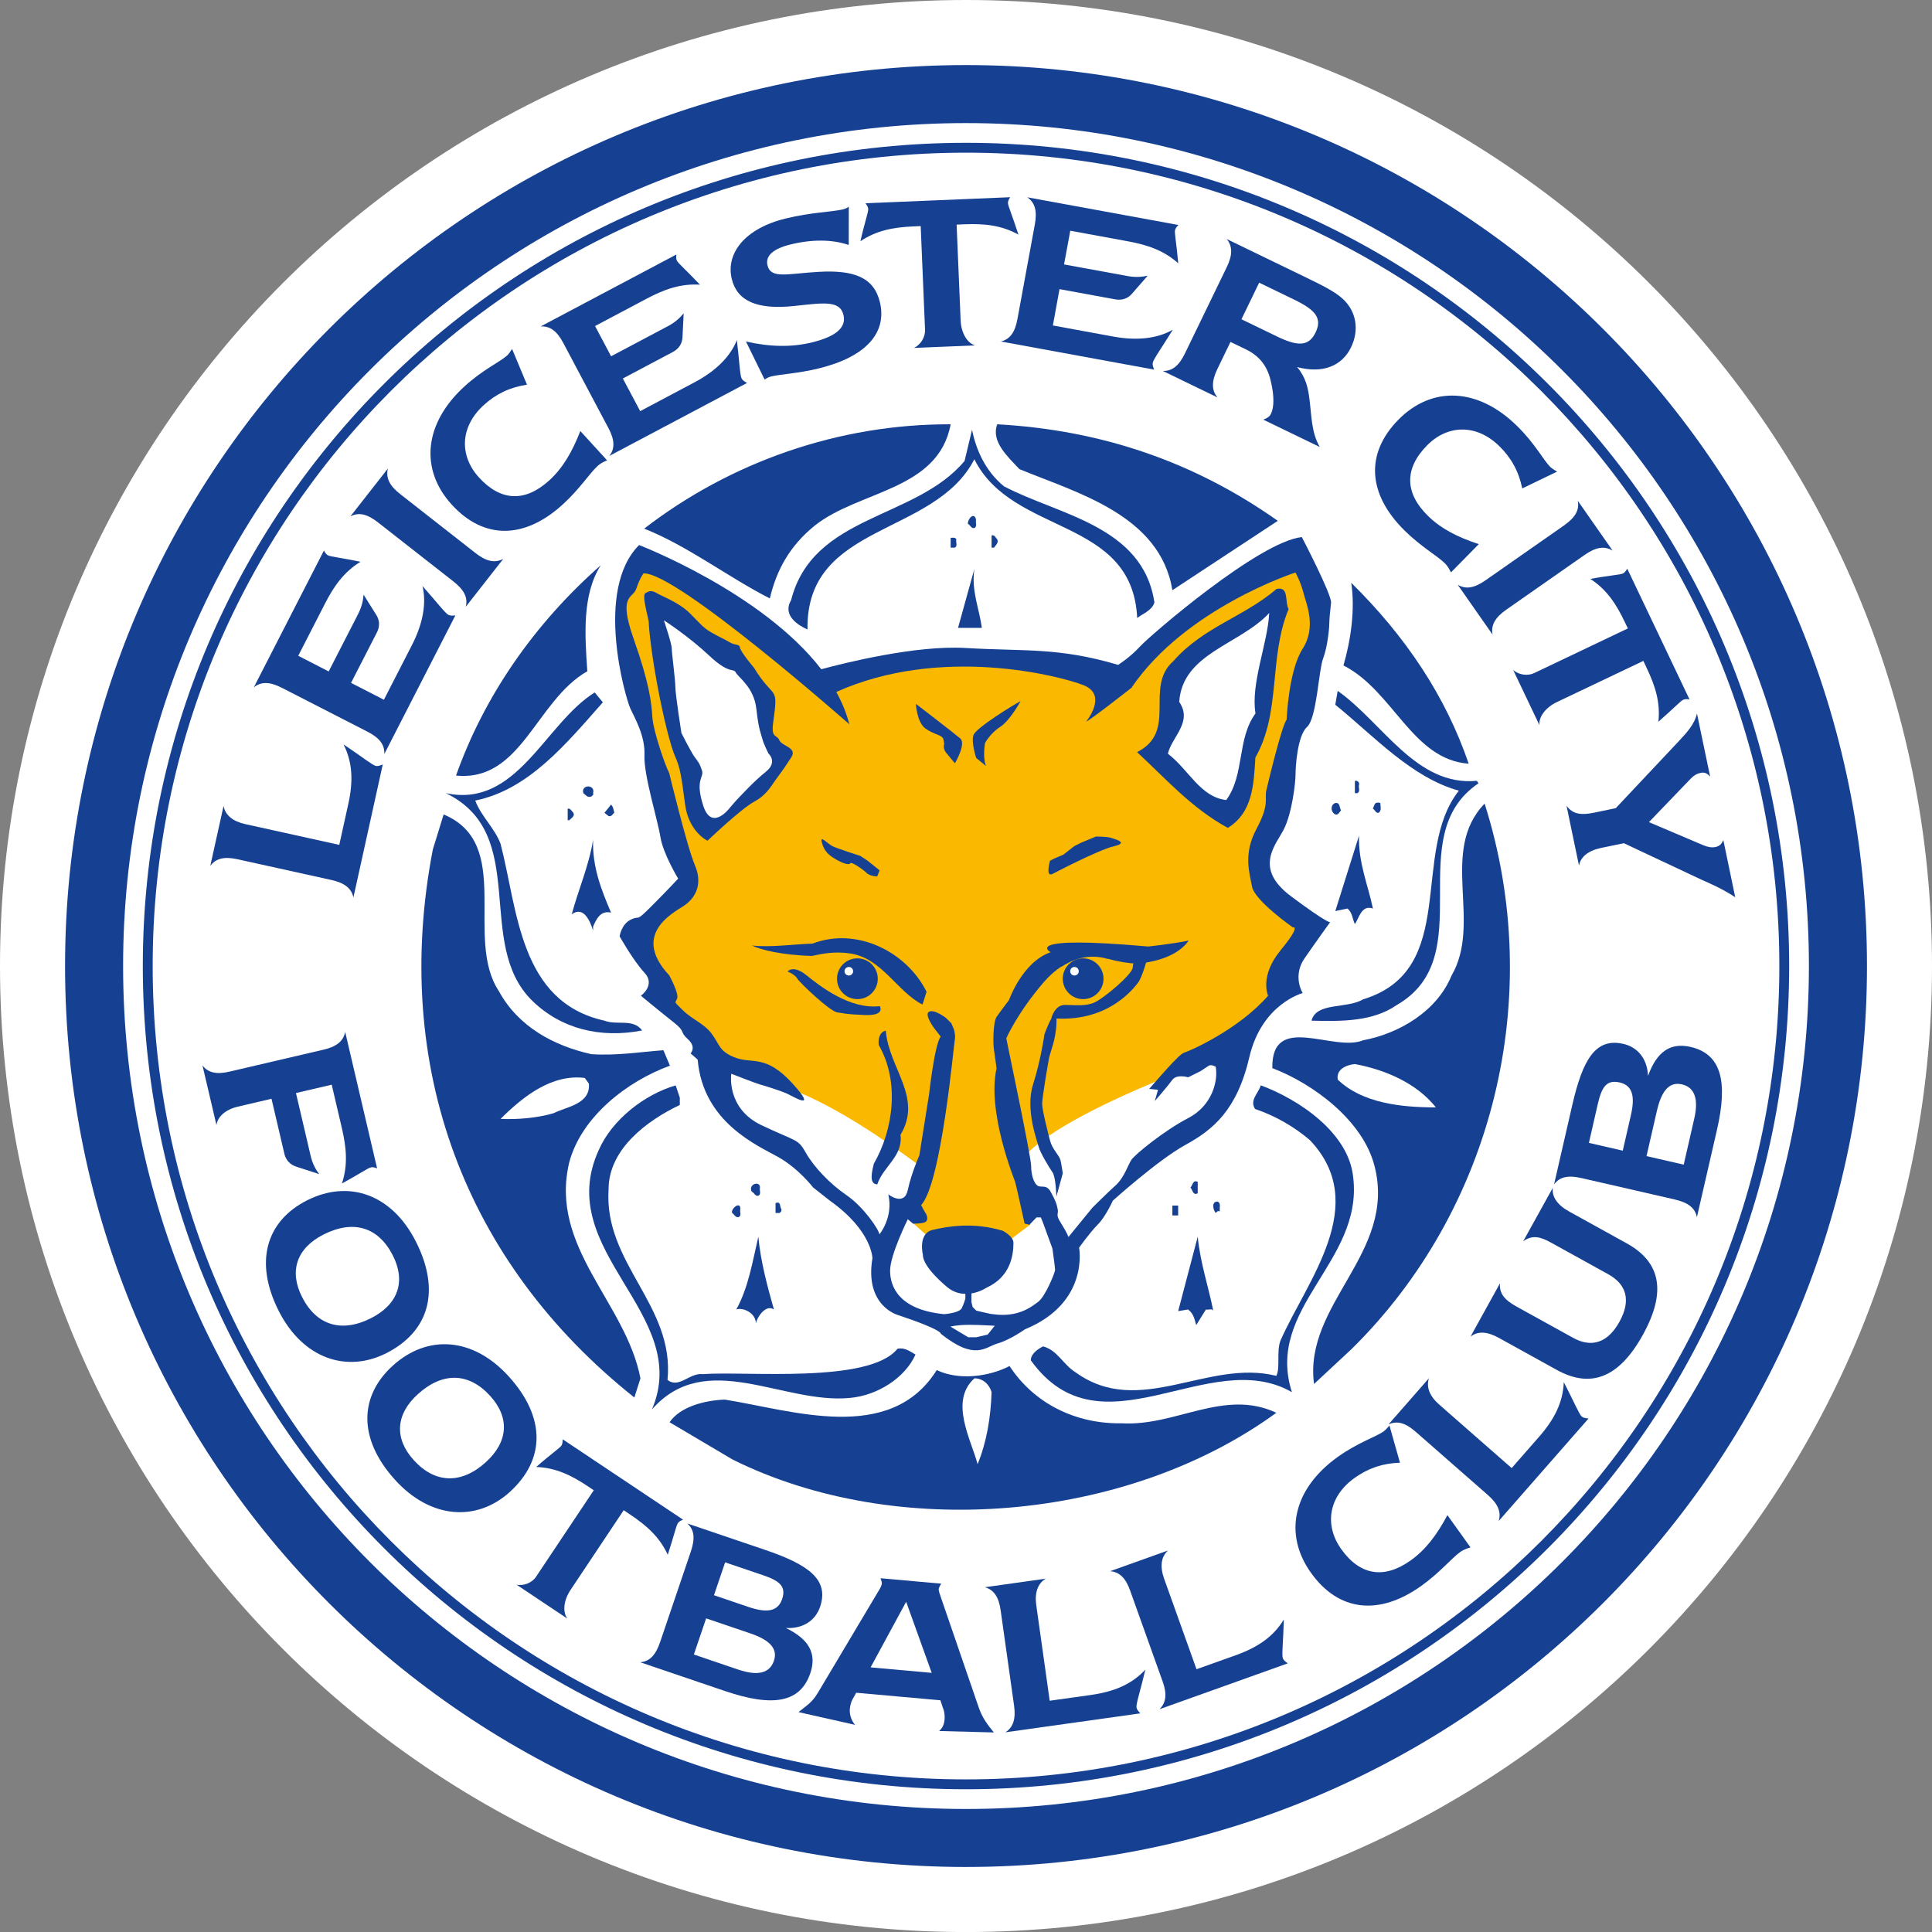
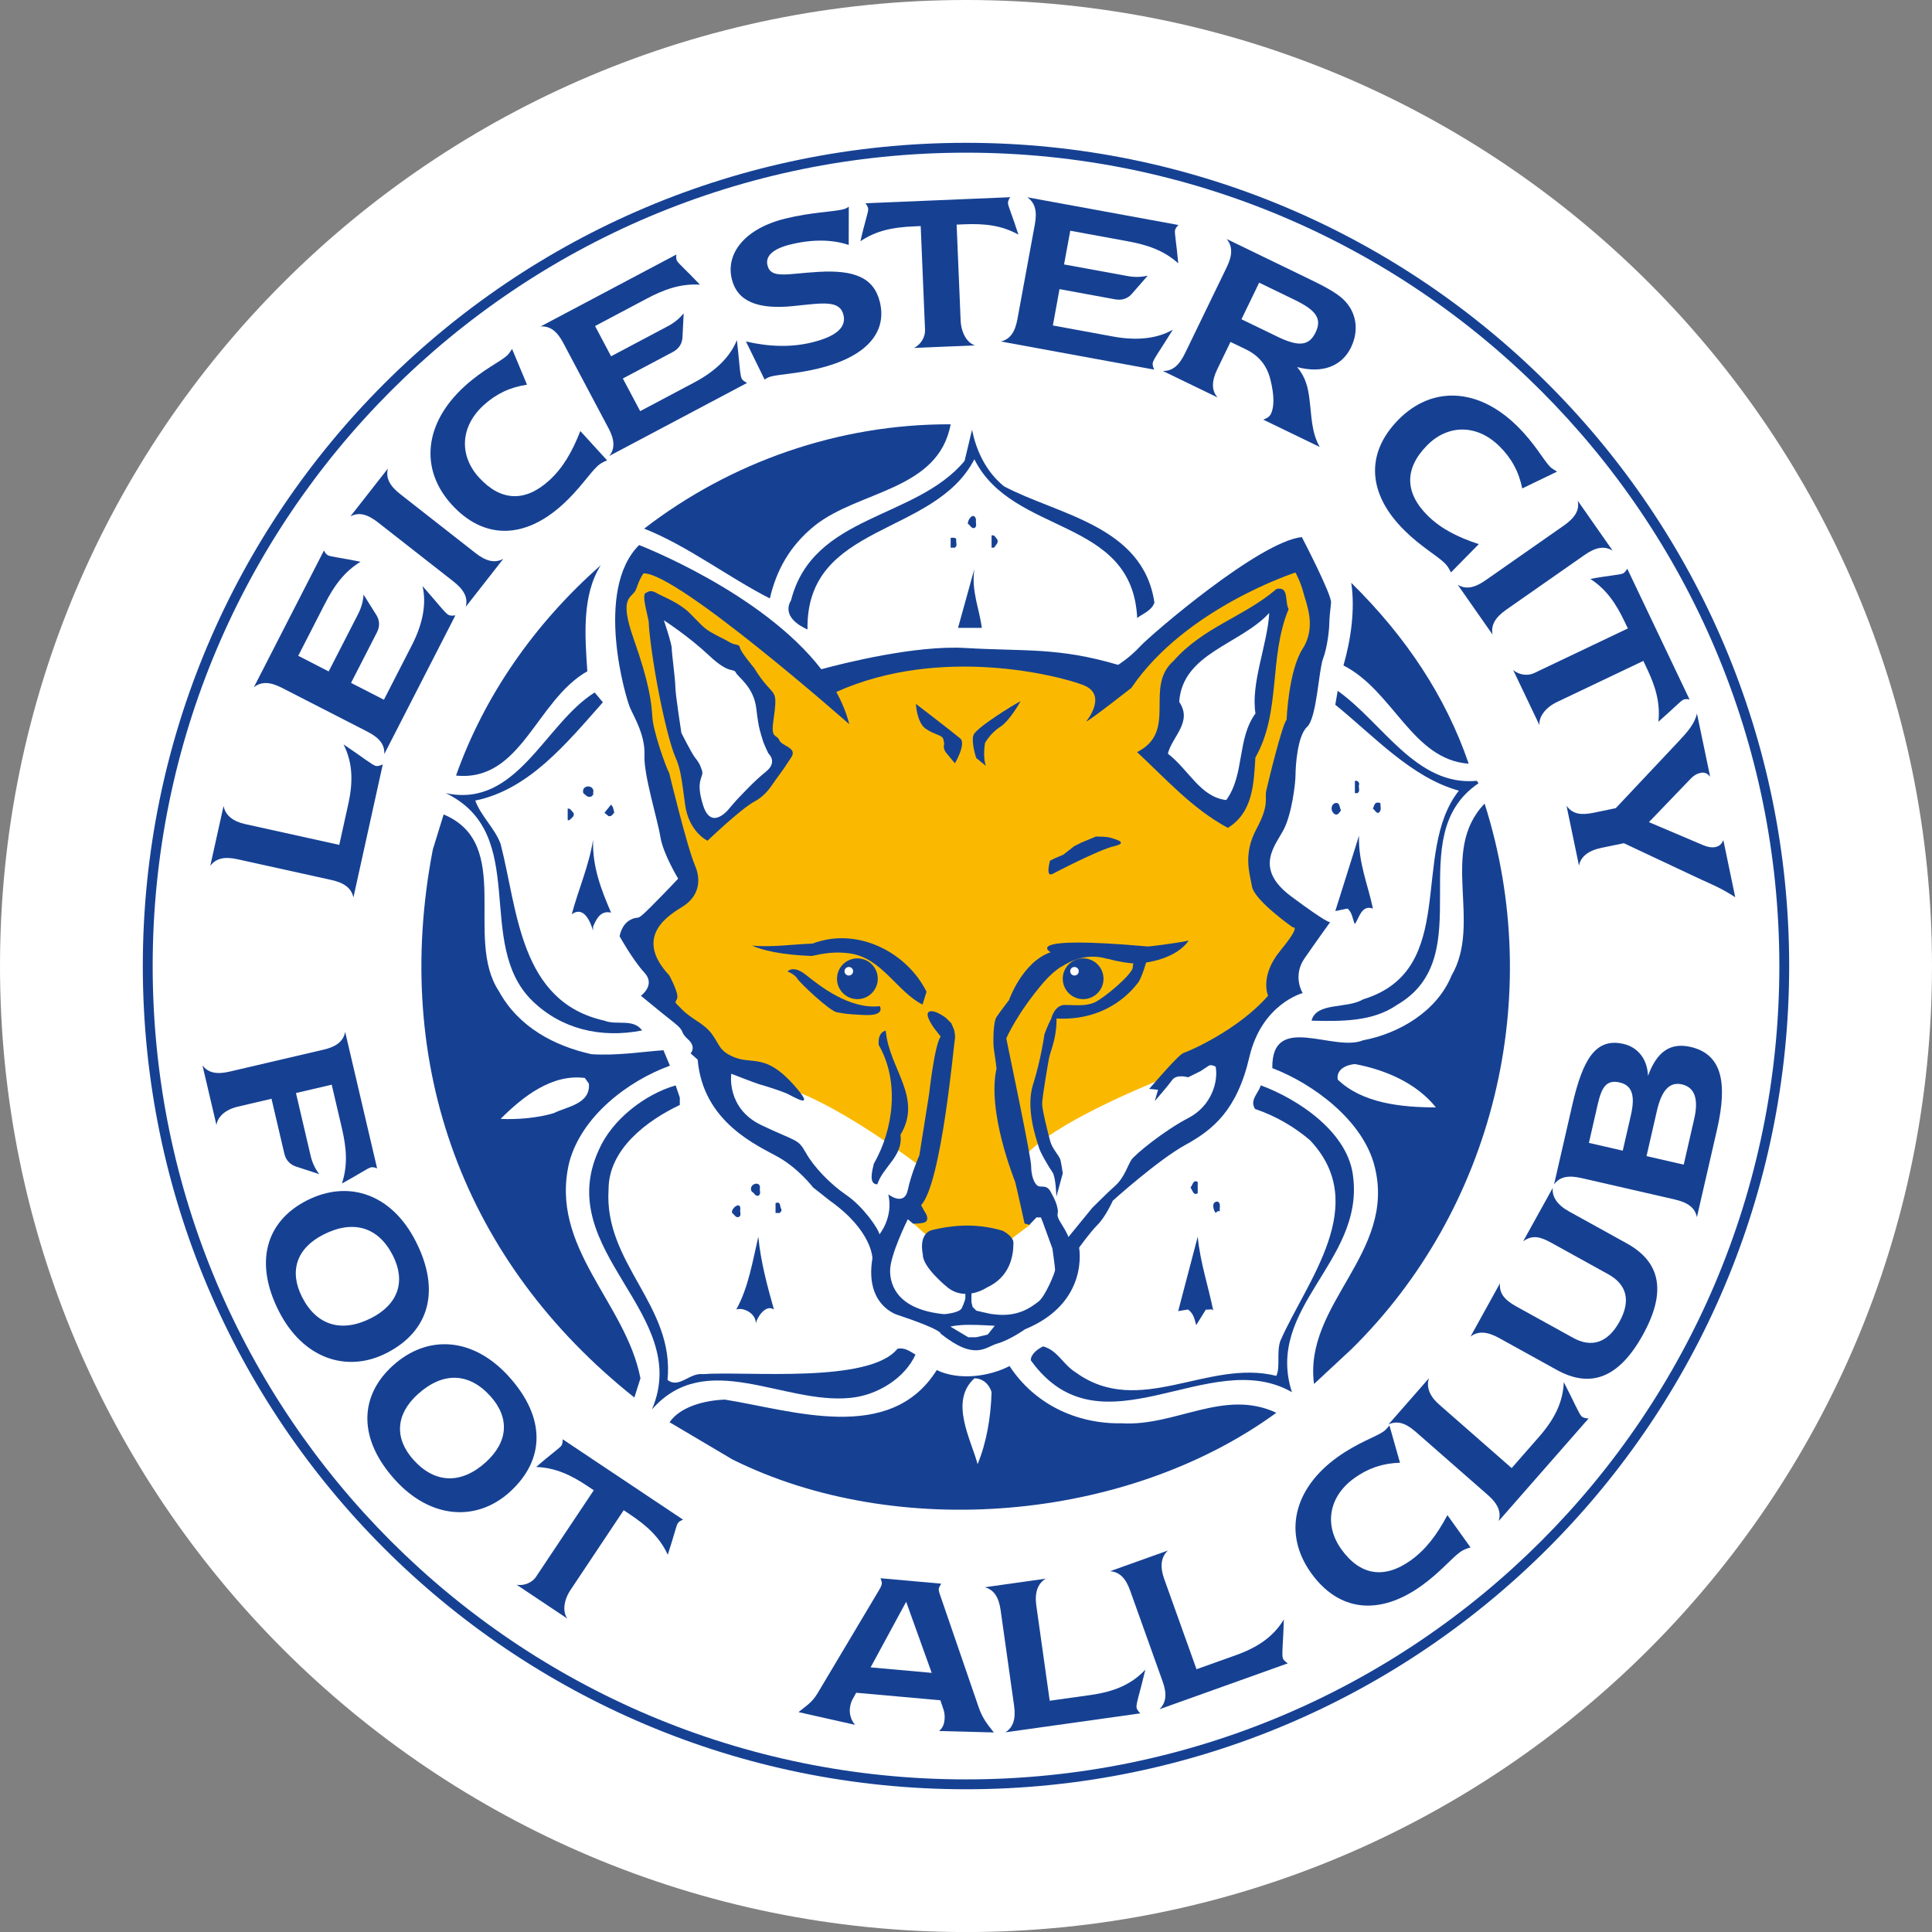
<svg xmlns="http://www.w3.org/2000/svg" id="a" width="1393.95" height="1393.98" viewBox="0 0 1393.95 1393.98">
  <rect x="0" y="0" width="1393.95" height="1393.98" fill="#808080" stroke="none" />
  <defs>
    <clipPath id="b">
      <rect x="22.84" y="22.84" width="1348.26" height="1348.29" fill="none" />
    </clipPath>
  </defs>
  <path d="m696.99,1393.98c384.91,0,696.96-312.08,696.96-696.99S1081.9,0,696.99,0,0,312.05,0,696.99s312.05,696.99,696.99,696.99" fill="#fff" />
  <g clip-path="url(#b)">
    <path d="m696.99,1371.14c372.29,0,674.12-301.85,674.12-674.15S1069.28,22.84,696.99,22.84,22.84,324.67,22.84,696.99s301.83,674.15,674.15,674.15" fill="#fff" />
  </g>
-   <path d="m696.99,1347.03c358.98,0,650.05-291.04,650.05-650.05S1055.97,46.95,696.99,46.95,46.94,337.99,46.94,696.99s291.02,650.05,650.05,650.05" fill="#164193" />
  <path d="m696.99,1305.19c335.88,0,608.15-272.34,608.15-608.2S1032.87,88.81,696.99,88.81,88.82,361.11,88.82,696.99s272.27,608.2,608.17,608.2" fill="#fff" />
  <path d="m103.04,696.97c.02-328.01,265.93-593.93,593.95-593.93h0c328,.02,593.91,265.93,593.91,593.93h0c0,328.02-265.91,593.99-593.91,593.99h0v-7.12c162.04,0,308.74-65.7,414.94-171.9h0c106.2-106.2,171.88-252.9,171.88-414.96h0c0-162.05-65.67-308.72-171.88-414.95h0c-106.2-106.19-252.9-171.87-414.94-171.87h0c-162.07,0-308.76,65.68-414.95,171.87h0c-106.2,106.23-171.88,252.91-171.88,414.95h0c0,162.06,65.68,308.76,171.88,414.96h0c106.2,106.2,252.89,171.9,414.95,171.9h0v7.12c-328.03,0-593.93-265.97-593.95-593.99h0Zm593.95,593.99h0Z" fill="#164193" />
  <path d="m696.99,1118.82c232.98,0,421.83-188.82,421.83-421.83s-188.85-421.8-421.83-421.8-421.78,188.86-421.78,421.8,188.79,421.83,421.78,421.83" fill="#fff" />
  <path d="m685.9,306.13c-8.84,47.81-66.14,47.7-98.04,73.08-18.26,14.76-27.71,32.43-32.41,52.57-30.14-15.35-59.36-37.98-90.67-50.37,62.01-47.82,139.95-75.58,221.12-75.28" fill="#164193" />
-   <path d="m921.94,375.79l-76.06,50.05c-8.81-54.32-69.07-70.27-110.37-87.36-8.26-8.86-20.71-19.91-15.99-32.35,75.03,4.13,142.09,27.02,202.42,69.66" fill="#164193" />
  <path d="m724.3,350.83c38.98,20.69,100.37,28.37,108.62,83.88-1.78,5.89-8.84,8.25-12.43,11.2-3.5-73.21-89.72-59.05-117.49-114.54-28.89,56.09-121.6,45.49-120.39,122.81-6.54-2.94-18.36-10.01-11.82-21.23,15.92-62.03,89.73-57.91,125.16-100.39l5.37-22.45c2.92,14.19,9.42,29.56,22.99,40.73" fill="#164193" />
  <path d="m704.23,375.04c-.59,1.81,1.11,4.76-1.17,5.91-2.39.62-2.98-2.32-4.76-2.96,0-4.11,4.76-8.83,5.92-2.96" fill="#164193" />
  <path d="m719.52,389.22c1.22,2.35-1.18,4.16-2.31,5.91h-1.78v-8.82c2.33-.62,2.92,1.75,4.09,2.92" fill="#164193" />
  <path d="m689.98,389.22c-.55,1.81,1.23,4.74-1.1,5.91h-2.98v-7.07c1.17,0,3.53-.61,4.09,1.17" fill="#164193" />
  <path d="m423.76,484.31c-37.21,21.23-47.51,79.99-94.73,75.26,20.06-56.67,56.05-109.23,104.43-151.74-13.54,21.28-11.5,50.49-9.7,76.49" fill="#164193" />
  <path d="m708.37,453.02h-17.15l11.79-42.54c-2.33,15.96,3.56,28.35,5.37,42.54" fill="#164193" />
  <path d="m1059.65,551.01c-40.73-2.93-54.3-52.55-90.33-70.87,5.25-18.28,8.54-40.14,5.61-59.65,39.56,39,68.19,82.08,84.73,130.5" fill="#164193" />
  <path d="m1065.55,563.39l1.19,1.76c-56.69,38.43,2.37,124.6-59.02,160.03-17.16,11.83-39.03,11.83-61.45,11.24,3.55-13.61,25.38-8.3,37.23-15.4,69.67-21.27,33.64-105.64,69.08-150.54-34.29-9.46-61.45-39.59-89.16-62l1.74-10.03c32.5,23.02,56.72,69.1,100.37,64.91" fill="#164193" />
  <path d="m434.97,506.73c-26.59,30.09-53.72,63.16-92.07,70.87,4.09,11.22,14.14,20.03,18.28,31.27,12.4,47.85,13.58,113.95,74.95,127.55,8.87,3.56,20.71-1.81,27.18,7.06-30.13,5.89-58.42-1.17-79.13-21.27-42.51-41.32-1.18-120.43-62.59-149.97,51.4,11.22,71.46-50.17,107.48-72.62l5.9,7.09h0Z" fill="#164193" />
  <path d="m980.53,566.37c-.55,1.78,1.17,4.71-1.19,5.89h-1.78v-8.81c1.78-.62,3.56,1.17,2.98,2.92" fill="#164193" />
  <path d="m427.93,572.26c.57,1.22-.63,1.76-1.2,2.38-2.97,1.18-4.11-1.16-5.87-2.38-1.81-6.46,8.8-6.46,7.08,0" fill="#164193" />
  <path d="m967.54,584.68c-1.17,1.17-1.78,3.54-4.11,2.95-3.56-1.78-3.56-7.11,0-8.23,3.53-.64,2.95,3.47,4.11,5.28" fill="#164193" />
  <path d="m995.91,579.4c0,2.31,1.19,5.31-1.2,7.02-1.81.61-2.92-2.35-4.14-2.95,1.23-2.96,1.23-5.3,5.34-4.09" fill="#164193" />
  <path d="m443.23,586.43c-1.16.64-1.73,2.95-4.14,2.4l-2.97-2.4,4.76-5.9c1.73,1.81,1.73,3.55,2.35,5.9" fill="#164193" />
  <path d="m974.92,973.58l-26.84,24.97c-7.69-57.88,59.64-94.46,43.71-157.02-8.28-33.06-44.35-59.65-73.81-70.87-.62-40.7,44.26-11.23,65.53-20.1,25.38-4.7,53.13-20.6,63.75-46.62,22.44-38.39-9.13-89.89,23.9-124.14,44.28,139.34,6.47,292.83-96.23,393.78" fill="#164193" />
  <path d="m413.7,586.43c1.19,2.4-1.17,3.59-2.95,5.34h-1.16v-8.29c1.71-.62,2.94,1.81,4.1,2.95" fill="#164193" />
  <path d="m359.95,715.12c14.17,26.04,40.18,39.57,66.76,45.48,18.27,1.22,36.59-1.75,51.96-2.85l4.68,11.14c-30.69,11.2-63.73,36.62-72.61,69.64-14.74,61.39,40.76,101.01,51.35,155.95l-4.4,13.83c-122.35-97.28-175.49-238.95-145.42-395.33l7.82-25.35c50.78,21.26,14.48,89.16,39.85,127.5" fill="#164193" />
  <path d="m990.56,655.52c-8.25-2.97-10.04,7.09-13.01,11.22-1.75-3.53-1.75-8.29-5.31-11.22l-8.81,1.82,17.1-54.38c-.55,19.5,6.47,35.4,10.04,52.55" fill="#164193" />
  <path d="m440.88,658.45c-7.7-1.72-10.62,4.76-12.96,10.06v2.94c-1.82-5.89-6.54-18.28-15.39-11.8,4.72-17.72,12.36-34.85,15.39-53.71-.63,19.46,5.88,35.99,12.96,52.52" fill="#164193" />
  <path d="m490.48,791.93v5.31c-23.61,11.2-51.39,31.86-51.39,60.87-3.53,53.65,47.82,83.73,42.53,137.51,8.25,6.51,15.93-5.33,25.4-4.17,31.02-2.33,119.92,7.12,140.5-18.29,5.3-1.15,8.87,1.84,13.01,4.17-7.71,17.15-27.76,29.53-47.22,31.27-48.42,4.76-103.93-36-142.92,8.29,29.53-69.11-72-113.91-38.38-187.13,9.5-21.88,33.1-40.18,55.48-46.65l3,8.84h0Z" fill="#164193" />
  <path d="m976.38,849.75c7.06,60.87-63.75,93.89-44.26,154.7-59.64-34.26-137.57,47.82-188.39-22.99,0-4.73,5.37-8.32,8.87-10.04,10.61,2.92,14.18,12.96,23.62,18.85,46.05,33.11,95.06-10.01,144.66,2.42,2.98-5.92,0-17.7,2.98-25.42,18.91-43.06,65.5-98.01,21.24-144.66-11.78-10.04-25.39-17.71-39.56-22.47-4.14-6.47,2.39-11.15,4.11-17.07,27.16,10.01,63.78,34.23,66.72,66.67" fill="#164193" />
  <path d="m864.16,860.96c-3.53,1.78-3.53-2.33-5.25-4.11,1.73-1.78,1.73-5.86,5.25-4.11v8.23h0Z" fill="#164193" />
  <path d="m548.34,856.84c-.62,1.78,1.18,4.76-1.2,5.89-2.36.59-2.94-2.33-4.71-2.89-2.96-5.33,5.91-8.35,5.91-3" fill="#164193" />
  <path d="m880.16,873.98c-1.75-.59-2.37.58-2.98,1.19-1.74-1.78-3.51-8.23,1.23-8.23,2.92,1.14,1.17,4.7,1.75,7.03" fill="#164193" />
  <path d="m563.68,872.19c.56,1.78-.59,2.37-1.18,2.98h-2.94v-7.09c4.11-1.78,2.94,2.98,4.11,4.11" fill="#164193" />
  <path d="m534.17,872.19c-.61,2.37,1.16,4.76-1.18,5.92-2.35.59-2.98-1.74-4.75-2.95-1.16-2.98,5.93-8.87,5.93-2.98" fill="#164193" />
-   <polygon points="850.05 876.95 845.88 876.95 845.88 869.83 850.05 869.83 850.05 876.95 850.05 876.95" fill="#164193" />
  <path d="m558.39,944.82c-5.92-4.14-12.4,5.91-13.01,10.09,0-7.7-9.47-11.85-14.15-10.09,8.8-15.94,11.78-34.84,15.91-52.53,1.75,18.33,6.46,35.42,11.25,52.53" fill="#164193" />
  <path d="m875.43,945.98c-.59-2.33-3.51-.59-5.34-1.17l-7.02,11.26c-1.22-4.21-1.81-8.31-5.92-11.26l-7.09,1.17,14.11-53.69c1.82,18.88,7.76,36,11.27,53.69" fill="#164193" />
  <path d="m809.29,1026.92c38.98,2.33,73.81-25.27,111.6-7.59-108.77,79.16-274.83,92.17-392.33,33.73l-45.46-26.9c7.66-11.2,25.09-15.78,39.85-16.34,48.41,7.65,119.24,32.44,152.91-21.3,16,7.7,37.81,4.73,52.53-2.92,17.73,27.13,47.85,41.9,80.9,41.32" fill="#164193" />
  <path d="m1036.02,798.99c-24.8,0-53.14-2.95-70.84-20.07-1.19-7.64,6.47-10.62,12.37-11.2,21.89,4.11,44.32,13.6,58.47,31.27" fill="#fff" />
  <path d="m424.9,781.89c1.21,14.71-15.93,16.52-25.37,21.25-11.79,3.55-26.53,4.72-38.35,4.14,16.54-16.52,37.2-32.5,60.78-29.53l2.94,4.14h0Z" fill="#fff" />
  <path d="m715.43,1004.45c-.59,18.32-3.55,36.06-10.09,51.96-4.67-17.71-20.6-45.42-2.28-61.94,5.89,0,10.62,4.08,12.38,9.98" fill="#fff" />
  <path d="m224.14,833.95c1.15,4.87,3.02,8.99,6.18,13.19l-16.61-5.42c-4.32-1.34-7.45-4.67-8.51-9.16l-9.31-39.8-24.23,5.68c-8.83,2.07-14.59,7.06-15.49,13.28l-10.09-43.06c4.03,5.42,10.33,6.71,19.68,4.49l67.65-15.81c9.35-2.15,14.29-6.06,15.64-12.78l23.04,98.45c-1.86-.82-3.35-1.03-4.57-.73-2.07.49-8.52,4.92-20.82,11.64,4.37-13.28,3.28-25.79,0-39.8l-7.37-31.51-25.79,6.02,10.6,45.34h0v-.02Z" fill="#164193" />
  <path d="m267.74,951.05c19.63-10.01,25.18-26.58,15.67-45.28-10.47-20.55-28.55-25.94-50.09-15-19.33,9.84-24.87,26.38-15.35,45.1,10.37,20.43,28.54,25.97,49.76,15.17h0Zm-66.56-5.05c-17.95-35.33-9.25-64.86,20.2-79.86,29.95-15.23,61.17-4.79,78.64,29.58,17.96,35.36,9.81,64.79-21.24,80.58-28.52,14.47-60.15,4.05-77.62-30.32h0Z" fill="#164193" />
  <path d="m350.48,1055.01c16.34-14.79,17.33-32.23,3.27-47.75-15.49-17.12-34.37-17.56-52.29-1.34-16.06,14.53-17.07,31.97-2.98,47.53,15.37,17.01,34.35,17.53,51.99,1.58h0Zm-65.55,12.6c-26.58-29.38-25.94-60.19-1.43-82.37,24.9-22.52,57.75-20.66,83.64,7.94,26.61,29.38,26.44,59.93.63,83.33-23.71,21.47-56.96,19.7-82.85-8.9h0Z" fill="#164193" />
  <path d="m386.79,1137.61c.3-.47,1.47-2.22,3.26-4.9l38.36-57.48-4.27-2.85c-12.11-8.11-23.3-13.42-37.26-13.94,10.36-9.16,16.91-13.54,18.2-15.46.69-1.02.9-2.59.9-4.52l86.91,58.03c-1.93.62-3.15,1.51-3.84,2.55-1.19,1.77-2.87,9.42-7.26,22.72-5.85-12.67-15.07-20.95-27.2-29.05l-4.59-3.07-38.36,57.52c-4.84,7.23-5.97,15.66-2.28,20.68l-36.65-24.45c5.72,1.05,11.42-1.78,14.09-5.75h0v-.02Z" fill="#164193" />
-   <path d="m540.04,1159.43c13.63,4.61,21.28,3.1,24.26-5.66,3.21-9.42-2.23-13.34-14.18-17.39l-26.93-9.13-8.05,23.72,24.9,8.46h0Zm-7.27,45.23c13.96,4.72,22.59,2.56,25.61-6.36,2.98-8.75-2.95-15.05-17.26-19.89l-31.63-10.74-8.86,26.06,32.13,10.94h0Zm-56.47-19.94l22.1-65.15c3.07-9.08,2.84-15.56-2.47-20.36l55.86,18.96c31.47,10.67,46.6,21.44,39.92,41.14-3.44,10.09-12.55,15.99-24.7,15.29,16.74,8.1,22.42,18.5,17.64,32.62-7.25,21.36-27.1,24.57-61.43,12.92l-61.27-20.8c6.97-.63,11.22-5.36,14.35-14.62h0Z" fill="#164193" />
  <path d="m672.24,1206.99l-18.44-51.29-25.65,47.32,44.09,3.96h0Zm44.82,42.98l-39.47-1.03c2.89-2.59,3.65-5.31,3.94-8.49.24-2.66-.23-5.22-.63-6.51l-2.42-7.18-60.72-5.43-2.76,4.96c-.85,1.51-1.6,4.11-1.84,6.77-.38,4.25,1.38,8.9,3.83,11.43l-40.86-9.19c5.81-4.81,9.59-6.69,13.78-13.63l44.3-74.34c1.26-2.04,1.95-3.73,2.04-4.81.07-.7-.21-1.78-.92-3.81l43.72,3.91c-.86,1.7-1.68,2.89-1.75,3.8-.1.88.29,2.51,1.16,4.91l27.77,80.82c2.68,7.7,6.36,12.23,10.85,17.83h0Z" fill="#164193" />
  <path d="m710.67,1145.19l43.85-6.18c-5.84,3.51-8.11,10.12-6.83,19.26l9.68,68.82,29.76-4.17c16.69-2.39,29.23-7.55,39.25-18.26-3.71,15.75-6.77,24.62-6.39,27.25.17,1.4,1.28,2.69,2.73,4.29l-97.33,13.68c5.77-3.67,7.58-9.87,6.28-19.2l-9.69-68.79c-1.32-9.51-4.76-14.76-11.32-16.69h0Z" fill="#164193" />
  <path d="m801,1133.62l41.66-14.91c-4.96,4.61-5.87,11.53-2.77,20.25l23.4,65.41,28.27-10.09c15.9-5.72,27.16-13.3,34.75-25.84-.44,16.22-1.63,25.5-.73,28.01.46,1.34,1.78,2.4,3.55,3.68l-92.55,33.09c4.9-4.79,5.46-11.2,2.25-20.07l-23.4-65.45c-3.2-9.07-7.65-13.51-14.44-14.06h0v-.02Z" fill="#164193" />
  <path d="m1053.67,1119.69c-6.35,4.55-14.7,14.88-28.15,24.51-30.63,21.88-59.76,18.44-79.6-9.34-20.08-28.06-12.96-60.62,19.25-83.67,14.76-10.54,27.54-14.41,33.14-18.44,1.46-1.03,2.63-2.48,4.18-4.26l7.61,26.87c-12.4.37-22.93,3.94-32.79,11-18.91,13.53-21.89,34.16-9.57,51.38,13.53,18.93,30.86,21.82,50.12,8.08,10.85-7.73,18.91-18.5,26.46-32.65l16.67,23.29c-3.1.9-5.43,1.89-7.33,3.24h0Z" fill="#164193" />
  <path d="m1001.83,1027.7l29.15-33.29c-2.07,6.42.49,12.96,7.44,19.02l52.25,45.8,19.78-22.58c11.12-12.72,17.25-24.84,17.83-39.44,7.47,14.35,10.97,23.05,12.96,24.82,1.04.94,2.7,1.2,4.9,1.44l-64.8,73.93c1.96-6.59-.67-12.42-7.76-18.67l-52.26-45.78c-7.24-6.33-13.24-8.09-19.48-5.25h0Z" fill="#164193" />
  <path d="m1185.34,963.08c-17.04,30.81-37.4,39-62.12,25.32l-41.69-23.05c-8.52-4.72-15.19-5.13-20.54-.99l21.24-38.43c-.55,7.2,3.15,11.91,11.85,16.71l40.94,22.62c13.36,7.41,25.06,3.53,33.4-11.56,8.35-15.08,5.48-26.81-8.05-34.31l-40.91-22.62c-8.05-4.5-13.74-6.01-20.48-1.17l21.36-38.58c-.76,6.48,3.3,12.37,11.71,17.04l41.69,23.05c24.68,13.65,28.65,35.16,11.61,65.94h0Z" fill="#164193" />
  <path d="m1222.39,807.22c3.3-14.35.3-22.73-8.87-24.84-9.04-2.07-14.7,4.47-18.08,19.2l-7.47,32.56,26.84,6.16,7.58-33.08h0Zm-45.68-2.66c3.22-14.04.9-21.48-8.1-23.55-9.69-2.22-13.01,3.56-15.87,15.87l-6.33,27.72,24.42,5.61,5.89-25.65h0Zm31.57,60.86l-66.99-15.38c-9.4-2.16-15.75-1.25-20.02,4.5l13.19-57.47c7.47-32.39,16.63-48.56,36.89-43.88,10.38,2.4,17.21,10.88,17.7,23.05,6.39-17.51,16.13-24.21,30.67-20.89,22,5.07,27.2,24.51,19.08,59.87l-14.48,63.02c-1.33-6.89-6.5-10.62-16.04-12.82h0Z" fill="#164193" />
  <path d="m151.73,624.69l9.57-43.19c1.24,6.66,6.62,11.1,15.65,13.1l67.83,14.98,6.48-29.32c3.66-16.48,3.2-30.05-3.38-43.15,13.48,8.99,20.71,14.94,23.32,15.53,1.38.31,2.98-.25,4.97-1.08l-21.18,95.96c-1.45-6.7-6.59-10.55-15.8-12.59l-67.84-14.98c-9.36-2.07-15.51-.71-19.62,4.75h0Z" fill="#164193" />
  <path d="m265.16,527.93l-61.84-31.7c-8.53-4.37-14.82-4.6-20.17-.35l50.58-98.69c.85,1.83,1.88,2.95,2.98,3.52,1.91.98,9.68,1.77,23.41,4.61-11.92,7.28-19.19,17.53-25.73,30.35l-19.21,37.48,21.96,11.29,21.25-41.43c2.84-5.55,3.61-10.15,3.95-13.96l9.23,14.74c2.42,3.82,2.55,8.29.36,12.54l-18.65,36.37,23.72,12.16,20.28-39.56c8.02-15.63,10.47-30.17,7.57-42.44,10.78,12.11,16.32,19.55,18.7,20.77,1.27.64,2.85.67,5.02.36l-51.31,100.11c.45-6.75-3.54-11.8-12.1-16.17h0Z" fill="#164193" />
  <path d="m288.84,356.56l54.15,42.41c7.69,6.03,13.96,7.55,20.13,4.26l-27.06,34.57c1.71-6.8-1.37-12.37-9.07-18.41l-54.17-42.39c-7.69-6.03-13.84-7.69-20.02-4.4l27.07-34.56c-1.7,6.78,1.27,12.5,8.97,18.53h0v-.02Z" fill="#164193" />
  <path d="m431.15,336.24c-5.78,5.27-12.84,16.53-25.05,27.66-27.83,25.4-57.15,25.44-80.13.23-23.25-25.45-20.09-58.66,9.18-85.37,13.39-12.23,25.58-17.58,30.71-22.24,1.32-1.21,2.27-2.8,3.61-4.75l10.76,25.79c-12.27,1.82-22.31,6.63-31.25,14.77-17.2,15.7-17.62,36.56-3.39,52.18,15.69,17.2,33.27,18,50.73,2.07,9.83-8.97,16.55-20.63,22.39-35.58l19.29,21.13c-2.95,1.24-5.15,2.53-6.86,4.09h0Z" fill="#164193" />
  <path d="m438.94,308.78l-32.56-61.39c-4.48-8.48-9.49-12.26-16.32-11.85l97.99-51.93c-.36,1.99-.18,3.51.41,4.61,1.01,1.87,6.93,6.98,16.55,17.17-13.93-.87-25.76,3.39-38.47,10.12l-37.2,19.73,11.56,21.82,41.14-21.8c5.5-2.92,8.77-6.25,11.24-9.18l-.87,17.35c-.22,4.55-2.67,8.25-6.9,10.5l-36.12,19.16,12.51,23.55,39.25-20.82c15.54-8.23,25.87-18.73,30.52-30.44,1.88,16.11,2.19,25.39,3.44,27.75.67,1.26,1.97,2.17,3.9,3.16l-99.41,52.68c4.24-5.27,3.85-11.7-.62-20.18h-.02Z" fill="#164193" />
  <path d="m585.96,247.01c17.25-4.21,24.8-10.81,22.61-19.76-2.63-10.9-14.89-8.64-35.95-6.44-26.05,2.7-40.71-3.41-44.63-19.48-4.5-18.49,9.41-36.49,38.76-43.65,18.82-4.6,33.61-4.71,41.55-6.64,1.38-.34,2.72-.86,4.11-1.91l-.05,27.62c-11.57-3.95-25.92-4.29-41.99-.37-12.6,3.07-18.28,8.3-16.63,15.03,2.42,10.01,14.09,6.06,36.82,4.74,25.6-1.47,39.94,3.98,44.27,21.78,5.37,22.11-9.95,39.55-44.13,47.89-15.56,3.78-27.7,4.17-34.09,5.75-1.73.39-3.39,1.18-4.94,2.29l-13.45-27.47c17.43,4,33.05,4.22,47.72.64h0Z" fill="#164193" />
  <path d="m667.43,238.06c-.03-.54-.12-2.65-.25-5.87l-2.89-69.07-5.15.23c-14.56.62-26.74,2.9-38.33,10.68,3.01-13.48,5.73-20.87,5.61-23.18-.03-1.26-.81-2.64-1.95-4.19l104.4-4.37c-1.18,1.66-1.67,3.11-1.61,4.33.12,2.13,3.27,9.31,7.53,22.65-12.19-6.77-24.51-8.04-39.1-7.44l-5.48.23,2.89,69.07c.37,8.71,4.4,16.19,10.35,18.08l-44.02,1.83c5.22-2.51,8.18-8.15,7.99-12.96h0v-.02Z" fill="#164193" />
  <path d="m734.1,230.15l12.57-68.38c1.73-9.42.15-15.51-5.48-19.43l109.09,20c-1.51,1.35-2.28,2.67-2.51,3.9-.41,2.08,1.11,9.76,2.34,23.74-10.39-9.33-22.32-13.32-36.47-15.91l-41.43-7.6-4.49,24.32,45.84,8.38c6.09,1.14,10.74.54,14.49-.23l-11.43,13.09c-2.98,3.44-7.24,4.81-11.94,3.96l-40.24-7.38-4.78,26.22,43.7,8.02c17.31,3.16,31.93,1.34,42.84-4.97-8.5,13.8-14.01,21.28-14.48,23.9-.29,1.4.17,2.94,1.04,4.9l-110.66-20.3c6.62-1.5,10.31-6.78,11.99-16.23h0Z" fill="#164193" />
  <path d="m921.16,242.67c15.19,7.37,23.07,7.42,28.04-2.8,4.95-10.24-.06-16.23-15.26-23.59l-25.44-12.33-12.78,26.4,25.44,12.31h0Zm-42.69,44.1l-39.51-19.14c7,.21,11.79-3.95,16.05-12.76l30.16-62.22c4.14-8.64,4.23-14.93-.11-20.19l56.13,27.19c12.32,5.97,22.06,10.7,28.02,16.34,9.33,8.87,11.67,22.05,5.54,34.68-6.51,13.43-20.48,19.09-38.87,14.17,6.39,7.63,7.94,15.08,8.99,23.89,1.51,11.99,1.34,23.37,7.35,33.78l-40.79-19.74c2.84-1.01,4.55-2.13,5.58-4.23,2.3-4.78,2.47-12.82-.23-23.99-2.51-10.71-8.32-17.87-17.94-22.52l-11.03-5.33-9.45,19.5c-4.26,8.8-4.32,15.47.11,20.58h0Z" fill="#164193" />
  <path d="m1042.44,406.37c-5.61-5.47-17.22-11.93-28.98-23.53-26.84-26.44-28.44-55.71-4.51-80.01,24.21-24.59,57.53-23.21,85.71,4.6,12.96,12.74,18.97,24.62,23.87,29.48,1.29,1.25,2.92,2.12,4.93,3.36l-25.15,12.14c-2.48-12.17-7.84-21.95-16.45-30.43-16.58-16.31-37.44-15.65-52.26-.6-16.34,16.6-16.22,34.19.62,50.77,9.51,9.36,21.5,15.43,36.73,20.45l-20.07,20.39c-1.4-2.88-2.8-5-4.43-6.62h0Z" fill="#164193" />
  <path d="m1143.2,400.46l-56.36,39.39c-8,5.61-11.29,11.15-9.95,18.01l-25.15-35.96c5.98,3.59,12.23,2.29,20.22-3.31l56.37-39.41c7.98-5.61,11.41-11,10.04-17.87l25.15,35.97c-5.98-3.64-12.31-2.43-20.3,3.16h0Z" fill="#164193" />
  <path d="m1106.8,485.68c.49-.22,2.39-1.16,5.31-2.53l62.41-29.73-2.24-4.65c-6.25-13.15-13.09-23.45-24.84-31.08,13.57-2.53,21.44-2.92,23.55-3.93,1.1-.52,2.1-1.78,3.09-3.44l44.94,94.35c-1.99-.43-3.51-.31-4.61.24-1.93.91-7.3,6.62-17.86,15.81,1.46-13.91-2.21-25.73-8.52-38.89l-2.33-4.99-62.44,29.73c-7.84,3.74-13.15,10.41-12.54,16.62l-18.97-39.81c4.37,3.82,10.74,4.35,15.06,2.29h0Z" fill="#164193" />
  <path d="m1237.74,611.13c2.78-.59,4.32-2,5.66-5l8.58,41.24c-9.86-6.47-18.38-9.97-24.42-12.69l-55.93-26.3-16.17,3.35c-9.6,2.01-15,6.41-16.21,12.82l-8.99-43.16c4.54,6.14,10.51,6.89,19.89,4.96l15.64-3.26,45.04-47.87c6.84-7.24,11.85-12.99,13.54-20.42l9.51,45.59c-2.2-2.63-4.14-3.33-6.95-2.74-3.96.85-6.07,3.08-8.87,6.03l-28.35,29.5,39,16.56c3.41,1.47,6.39,1.94,9.02,1.4h0Z" fill="#164193" />
  <path d="m933.32,523.49l1.36-1.37.09-2.53c.35-9.31,2.92-36.09,10.5-47.99,10.39-16.19,5.26-32.83,2.52-41.78-.41-1.36-.76-2.56-1.05-3.56-2.07-8.38-6.18-15.93-6.35-16.24l-2.51-4.67-5.07,1.62c-3.33,1.06-81.2,26.72-121.19,84.88-5.02,3.94-10.24,8.01-14.97,11.61-.08-.89-.23-1.78-.47-2.65-.99-3.92-3.88-9.24-12.02-12.41-9.83-3.87-44.87-13.88-88.52-13.88-34.99,0-66.9,6.34-94.81,18.87l-6.39,2.88,1.91,3.43c-38.38-32.88-110.84-92.42-131.6-92.42-.27,0-.51,0-.77,0l-2.87.16-1.78,2.24c-.57.7-3.42,4.52-6.21,12.87-.14.49-.54.92-1.52,1.93-6.83,6.99-8.78,14.9-.35,38.74,11.75,33.29,12.54,46.09,13.07,54.57.68,10.68,9.11,35.3,12.52,42.19,1.65,6.83,13.14,53.79,18.72,66.83,4.92,11.48-.48,18.04-5.89,21.49l-1.39.9c-6.81,4.29-20.99,13.22-22.93,28.14-1.25,9.65,2.89,19.78,12.3,30.08,2.28,4.28,4.35,9.26,4.7,11.29,0,.03-.03.06-.03.06-3.36,5.47.18,8.97,3.59,12.35l2.05,2.04c3.53,3.53,7.32,6.06,10.67,8.31,3.91,2.59,7.29,4.84,9.88,8.28,1.32,1.78,2.29,3.43,3.24,5.07,2.26,3.96,4.6,7.99,10.76,11.56l-1.16,7.35c-1.58,10.27,1.69,32.64,25.37,43.87,6.96,3.33,12.18,5.61,15.99,7.24,6.67,2.9,11.06,6.22,13.17,9.98,6.31,11.2,18.66,24.13,31.41,32.86,10.3,7.06,19.84,20.71,20.99,24.1l10.21,3.03,1.03-.15c.11-.12.71-.85,1.56-2.13.33.22.63.46.95.67-3.18,8.02-6.16,17.27-6.16,23.58,0,9.49,3.88,31.22,38.44,36.91l.17.29,9.29,6.42,11.53,9.89,1.55.93h8.25l.7-.21,8.35-1.9,2.16-.49,1.43-1.75,5.07-6.39,4.43-5.54c12.98-1.03,20.95-6.98,25.39-10.31l.41-.32c6.72-5.05,14.71-24.13,14.71-28.18,0-2.07-1.23-11.06-1.96-16.26l-.11-.7-.24-.62-3.67-10.04c2.42,4.03,3,5.72,3,5.72l3.74,11.35,7.41-9.08,17.07-20.86c1.55-1.55,10.51-10.45,16.19-15.58,5.37-4.81,8.35-11.15,10.51-15.75.79-1.64,1.51-3.22,2.01-3.95,2.28-3.06,22.03-19.4,38.6-28.01,21.07-10.88,25.38-32.3,23.22-44.02l-.56-2.8-2.07-1.26c1.93-4.4,3.55-8.99,4.78-13.71,11.43-7.13,24.16-16.57,34.11-28.01l2.56-3.11-1.48-3.67c-.18-.45-4.32-11.1,7.99-25.99,10.71-12.93,13.31-18.34,11.03-23.09-.9-1.97-2.66-3.37-4.73-3.9-12.98-9.26-24.68-20.44-25.44-24.37-.21-1.19-.47-2.42-.7-3.67-1.96-9.31-4.14-19.84,3.26-33.72,7.18-13.4,7.65-19.97,7.54-26.08-.03-1.45-.07-2.3.11-3.08,2.28-10.13,10.65-43.15,13.43-48.46h0l-.02.05Z" fill="#fab900" />
  <path d="m734.95,842.12l5.66,17.63,2.59,23.92-15.58,11.76-56.27-1.67-21.52-19.23,9.46-8.11,5.42-24.36c-70.39-52.81-101.5-58.23-101.5-58.23-14-6.42-28.89-9.68-41.69-11.27l-.21,1.23c-1.58,10.27,1.69,32.64,25.37,43.87,6.95,3.33,12.18,5.61,15.98,7.24,6.68,2.9,11.07,6.22,13.19,9.98,6.31,11.2,18.66,24.13,31.41,32.86,10.3,7.06,19.84,20.71,20.99,24.1l10.21,3.03,1.03-.15c.11-.12.71-.85,1.56-2.13.33.22.63.46.95.67-3.18,8.02-6.16,17.27-6.16,23.58,0,9.49,3.88,31.22,38.44,36.91l.17.29,9.29,6.42,11.53,9.89,1.55.93h8.25l.7-.21,8.35-1.9,2.16-.49,1.4-1.75,5.11-6.39,4.43-5.54c12.98-1.03,20.95-6.98,25.39-10.31l.41-.32c6.72-5.05,14.71-24.13,14.71-28.18,0-2.07-1.23-11.06-1.96-16.26l-.11-.7-.24-.62-3.67-10.04c2.42,4.03,3,5.72,3,5.72l3.74,11.35,7.41-9.08,17.07-20.86c1.55-1.55,10.47-10.45,16.19-15.58,5.37-4.81,8.35-11.15,10.51-15.75.79-1.64,1.51-3.22,2.01-3.95,2.25-3.06,22.03-19.4,38.6-28.01,21.03-10.88,25.38-32.3,23.22-44.02l-2.16-8.32.35-1.73-19.56,10.74c-127.82,49.08-127.17,73-127.17,73h0Z" fill="#fff" />
  <path d="m568.22,700.96s3.85-5.14,13.46,2.55c9.59,7.69,31.31,25,53.06,22.42,0,0,4.5,7.06-10.87,6.42-15.37-.64-14.72-1.28-19.84-1.92s-26.82-21.15-28.76-24.35c-1.91-3.21-7.04-5.12-7.04-5.12h0Z" fill="#164193" />
  <path d="m711.4,552.64l-7.06-5.75s-3.85-11.52-1.92-16.65c1.92-5.11,28.79-21.78,33.93-24.32,0,0-7.68,14.06-14.74,18.56-7.02,4.49-10.88,11.52-10.88,11.52,0,0-1.89,10.24.67,16.64h0Z" fill="#164193" />
  <path d="m689,550.73s8.28-14.07,3.85-17.93c-4.5-3.84-32.03-24.97-32.03-24.97,0,0,.63,13.43,7.04,17.92,6.39,4.49,12.15,4.48,12.79,7.69l.64,3.21s-1.29,3.18,1.29,6.37c2.56,3.23,6.42,7.7,6.42,7.7h0Z" fill="#164193" />
  <path d="m759.37,630.57s33.11-17.43,44.46-20.04c11.32-2.61,0-5.23-2.63-6.11-2.62-.87-10.44-.87-10.44-.87l-10.51,4.36-5.2,2.61-7.85,6.12-6.13,2.61-3.47,1.73s-3.5,12.21,1.75,9.59h0Z" fill="#164193" />
-   <path d="m592.81,607.04c-.96-4.34,4.37,1.73,7.84,3.49,3.5,1.73,20.05,6.99,20.05,6.99l5.25,3.47,8.71,6.99-1.75,4.36s-5.24,0-7.84-2.64c-2.61-2.61-11.06-8.35-11.64-6.8-.58,1.58-5.79-.16-10.15-2.77-4.37-2.61-8.75-5.23-10.48-13.09h0Z" fill="#164193" />
  <path d="m558.66,538.96c-1.25-2.6-2.92-6.39-3.31-8.08-.22-.87-.46-1.66-.77-2.6-.86-2.69-2.01-6.39-3.26-17.77-1.47-13.42-9.03-21.38-13.09-25.67-.64-.7-1.54-1.62-1.82-2.01-1.91-3.72-4.99-4.4-6.65-4.76-1.6-.36-4.94-1.07-12.96-8.69-14.44-13.8-31.5-25.01-32.2-25.47l-14.82-9.7,5.64,16.96c2.35,7.03,4.95,15.87,5.1,17.67,0,1.79.39,5.5,1.08,11.92.62,5.69,1.41,12.77,1.41,15.2,0,5.32,3.54,28.58,4.26,33.18l.14.97.41.88c1.18,2.33,7.09,14.22,9.81,17.9l.62.83c1.8,2.46,2.22,3.02,3.37,6.46-.07.24-.21.61-.29.93-1.58,4.66-2.91,10.74,1.18,23.84,3.41,10.82,9.36,13.09,13.79,13.09,7.71,0,13.86-7.52,15.31-9.39,1.18-1.45,4.38-5.24,6.23-7.12.49-.51,1.19-1.26,2.07-2.17,3.26-3.46,9.36-9.93,15.81-15.17,5.25-4.26,6.44-8.74,6.51-11.76.09-4.48-2.18-7.79-3.58-9.44h0v-.03Z" fill="#fff" />
  <path d="m820.99,692s-3.65.64-3.65,5.73-20.63,22.21-27.27,25.37c-6.66,3.18-14.53,1.96-21.83,1.96s-9.68,9.54-9.68,9.54c.03.03.06.03.12.03-2.39,4.09-5.1,11.53-5.1,11.53,0,0-2.48,18.18-8.25,36.38-5.78,18.18,3.29,41.54,4.13,45.05.79,3.45,7.41,14.7,9.87,18.15,2.51,3.5,2.85,17.68,2.85,17.68l4.61-16.81s-.82-6.03-1.63-9.51c-.85-3.47-5.84-7.82-7.47-13.86-1.64-6.07-5.78-22.52-5.78-26.87s4.14-28.56,4.96-32.88c.82-4.35,4.9-12.98,5.37-25.24.06-1.4.06-2.48,0-3.39,38.04,1.99,55.78-21.98,58.76-25.7,3.03-3.81,6.65-17.17,6.65-17.17h-6.65Z" fill="#164193" />
  <path d="m910.44,441.87c-6.77,7.24-16,12.67-25.73,18.42-17.89,10.56-38.17,22.5-39.85,47.82l-.11,2.16,1.23,1.78c4.14,5.95,1.87,10.38-2.86,18.32-2.45,4.04-4.95,8.27-6.1,13.06l-.96,3.94,3.26,2.46c4.73,3.62,8.96,8.35,13.01,12.93,8.43,9.46,17.16,19.21,31.52,20.89l3.68.44,2.15-2.95c7.47-10.16,9.51-21.78,11.5-33.05,1.81-10.25,3.5-19.99,9.28-27.76l1.55-2.13-.44-2.58c-1.87-11.39,1.45-25.76,4.67-39.67,2.28-9.93,4.66-20.19,5.17-29.54l.9-17.32-11.85,12.76h-.03Z" fill="#fff" />
  <path d="m639.08,743.61c2.29,27.39,26.9,48.11,10.62,75.16,2.03,15.4-12.65,23.05-16.71,35.74-6.58,0-3.52-10.47-2.53-14.85,14.18-24.69,18.75-59.29,3.57-85.64-.52-4.4.49-9.31,5.05-10.41" fill="#164193" />
  <path d="m905.83,514.77c-13.48,18.39-7.64,44.07-21.09,62.48-18.76-2.2-26.9-21.75-42.1-33.46,2.89-12.26,18.08-22.84,8.17-37.37,2.34-35.16,43.88-41.3,64.95-64.15-1.17,22.33-13.48,50.75-9.92,72.51h0Zm15.17-89.82c-23.36,20.09-52.63,27.32-74.28,51.89-21.62,18.97,3.51,50.78-26.32,65.82,21.07,19.55,39.74,40.73,65.49,54.66,18.12-11.13,18.71-31.77,19.88-50.74,18.74-32.92,9.4-71.97,23.98-107.13-2.92-4.99.59-16.7-8.75-14.5h0Z" fill="#164193" />
  <path d="m552.68,556.73c-8.71,6.97-16.55,15.7-19.17,18.31-2.61,2.62-6.98,7.85-6.98,7.85,0,0-13.08,17.43-19.19-1.74-6.11-19.19.88-20.04-.86-25.29-1.75-5.22-2.63-6.11-5.26-9.59-2.59-3.49-9.59-17.45-9.59-17.45,0,0-4.35-27.9-4.35-33.12s-2.62-24.42-2.62-27.91-5.66-20.25-5.66-20.25c0,0,17.87,11.53,32.69,25.49,14.82,13.94,17.45,8.7,19.19,12.19,1.75,3.49,13.07,10.46,14.82,26.15,1.75,15.7,3.51,18.32,4.36,21.8.88,3.51,4.36,10.47,4.36,10.47,0,0,6.97,6.08-1.76,13.08h0Zm9.62-22.67c-1.75-4.35-6.11-.88-4.42-12.93,3.88-28.02.92-15.06-13.91-39.39,0,0-9.59-11.34-10.09-14.41-.54-3.06-2.98-1.29-7.34-3.9-4.35-2.61-6.97-3.5-13.08-6.99-6.1-3.47-7.83-6.08-15.69-13.94-7.85-7.85-20.06-12.21-24.42-14.82-4.36-2.61-6.96,0-6.96,0-4.37,0,1.73,18.31,1.73,21.81s1.73,20.91,6.09,44.46c4.36,23.53,9.59,44.47,13.09,52.31,3.49,7.85,4.35,13.96,6.98,34.01,2.61,20.04,16.19,26.31,16.19,26.31,0,0,23.9-22.82,33.49-28.05,9.62-5.24,12.21-11.34,17.44-18.31,3.48-4.66,6.68-9.32,9.61-13.96,4.35-6.98-6.99-7.84-8.72-12.22h0Z" fill="#164193" />
  <path d="m633.32,706.17c0,8.12-6.58,14.72-14.71,14.72s-14.71-6.59-14.71-14.72,6.58-14.71,14.71-14.71,14.71,6.59,14.71,14.71h0Z" fill="#164193" />
  <path d="m615.53,700.76c0,1.71-1.38,3.08-3.09,3.08s-3.11-1.37-3.11-3.08,1.39-3.08,3.11-3.08,3.09,1.37,3.09,3.08h0Z" fill="#fff" />
  <path d="m796.19,706.17c0,8.12-6.59,14.72-14.7,14.72s-14.71-6.59-14.71-14.72,6.59-14.71,14.71-14.71,14.7,6.59,14.7,14.71h0Z" fill="#164193" />
  <path d="m586.27,680.8c-13.98.47-30.35,2.92-43.82,1.37,7.1,3.33,21.23,6.8,43.22,7.57,8.9-1.95,16.83-3.26,26.77-1.94,23.74,2.89,34.65,27.73,53.17,37l2.9-9.27c-14.48-28.96-50.38-46.91-82.24-34.73h0Z" fill="#164193" />
  <path d="m923.86,685.79c-15.34,18.56-8.93,32.63-8.93,32.63-21.76,24.97-57.65,40.31-60.2,40.95-2.55.64-7.03,5.77-9.61,8.35s-15.99,17.92-15.99,17.92l6.39.63-2.33,8.14s9.36-10.71,12.58-15.2c3.21-4.47,11.49-1.93,11.49-1.93l8.98-4.47s3.85-2.54,5.77-3.82c1.93-1.28,5.1.64,5.1.64,1.93,10.21-2.54,28.16-19.87,37.11-17.25,8.95-38.4,26.24-40.94,30.08-2.54,3.82-5.11,12.81-11.53,18.56-6.39,5.75-16.63,16.01-16.63,16.01l-17.27,21.13s-.64-2.56-5.13-9.63c-4.49-7-1.93-6.39-2.57-10.21-.63-3.85-1.92-7.06-5.13-12.84-3.15-5.72-7.03-2.54-9.6-4.46-2.54-1.93-4.46-7.68-4.46-14.06s-15.35-79.39-16.64-85.78l-1.28-6.39s7.67-17.92,26.87-40.34c4.29-4.99,8.64-8.69,12.81-11.44,0,.08,0,.16-.03.24,7.14-4.74,19.29-10.17,33.67-5.67-.06-.07-.08-.14-.15-.21,8.05,2.26,15.17,3.32,21.47,3.56,23.52-2.27,33.2-11.19,36.94-16.67-9.86,2.19-29.2,4.29-29.2,4.29-93.46-8.31-70.4,4.13-70.4,4.13-20.48,7.04-30.05,34.57-30.05,34.57,0,0-6.42,8.33-8.98,12.12-2.55,3.88-2.55,19.25-1.93,23.07.64,3.82,1.93,14.09,1.93,14.09-7,31.34,12.83,80.01,13.44,81.9.64,1.96,6.8,30.02,6.8,30.02l3.5.88,5.07-5.31h3.18l1.32,3.24,7,19.18s1.93,13.48,1.93,15.41-7.03,19.19-12.14,23.02c-5.13,3.82-14.74,11.53-32.65,8.95-.52-.06-1.02-.11-1.55-.17-3.5-.82-7.06-1.55-7.06-1.55l-3.47-.85-2.63-2.63-.85-3.5v-6.25c6.36-1.04,11.09-4.25,11.09-4.25,16.63-7.65,19.22-22.5,19.22-32.28,0-4.78-7.73-8.69-7.73-8.69-21.13-6.39-39.68-3.21-50.56-.63-10.88,2.56-7.05,17.91-7.05,17.91-.25,9.16,17.93,23.7,17.93,23.7,4.21,3.32,8.64,4.5,12.72,4.55v3.36s-.88,3.47-2.62,6.97c-1.18,2.34-6.33,3.44-9.69,3.97-1.89.21-2.98.35-2.98.35-32.63-3.2-39.02-19.84-39.02-31.36s12.78-37.14,12.78-37.14l3.84,3.21s7.04,0,8.97-1.26c1.93-1.31,1.27-4.5,0-6.42-1.29-1.89-3.2-5.75-3.2-5.75,14.71-15.34,23.69-117.14,24.33-119.67.62-2.56-.64-7.06-.64-7.06l-1.93-4.5-3.85-3.82s-8.33-6.42-12.16-4.47c-3.84,1.9,3.83,12.13,3.83,12.13l4.5,5.77c-4.5,6.39-8.33,41.61-8.33,41.61l-7.03,44.14s-5.75,12.81-8.33,24.97c-2.56,12.17-14.06,3.18-14.06,3.18,3.82,16.63-6.4,28.82-6.4,28.82-.66-3.85-11.53-19.84-23.69-28.19-12.15-8.29-23.68-20.48-29.44-30.69-5.76-10.27-6.41-7.7-32.01-19.87-25.6-12.17-21.76-37.11-21.76-37.11,0,0,17.93,7.03,20.48,7.68,2.55.64,14.73,4.49,19.19,6.42,4.5,1.93,23.69,14.06,4.5-7.06-19.21-21.12-28.81-14.06-40.95-18.55-12.16-4.5-11.53-9.6-17.29-17.27-5.75-7.7-14.07-10.24-21.13-17.27-7.04-7.04-5.1-4.5-3.83-8.35,1.29-3.83-5.76-16.63-5.76-16.63-26.9-28.81,1.27-44.17,10.24-49.92,8.96-5.76,14.07-16.02,8.32-29.45-5.75-13.43-18.56-66.57-18.56-66.57-2.56-4.5-11.53-30.08-12.15-40.32-.66-10.26-1.93-23.68-13.45-56.34-11.53-32.63-.64-28.78,1.92-36.48,2.56-7.67,5.12-10.88,5.12-10.88,23.69-1.27,148.49,108.81,148.49,108.81-2.04-8.08-5.26-15.81-9.38-23.28,75.5-33.87,161.09-11.66,178.34-4.91,17.94,7.06,1.93,26.26,1.93,26.26,2.54-.64,32.65-24.31,32.65-24.31,39.06-57.63,118.39-83.22,118.39-83.22,0,0,3.85,7.05,5.78,14.74,1.92,7.68,9.6,24.32-.64,40.3-10.25,16-11.53,51.22-11.53,51.22-3.21,3.2-13.42,45.44-14.7,51.2-1.32,5.76,2.56,9.62-7.06,27.53-9.6,17.94-5.13,31.37-3.21,41.61,1.92,10.24,29.47,29.45,29.47,29.45,0,0,6.42-1.95-8.99,16.64h.02Zm-211.21,277.12l-8.32,1.92h-5.75l-12.82-7.67s4.5-1.29,13.42-1.29,16.01.64,17.92.64h.64l-5.1,6.39h0Zm218.91-316.18c-27.54-20.47-10.91-37.11-5.14-48.64,5.77-11.53,8.31-33.28,8.31-39.03s1.29-28.16,8.32-34.57c7.06-6.41,8.35-40.95,11.56-49.29,3.18-8.32,4.47-21.77,4.47-24.95s.64-9.62,1.29-15.36c.62-5.77-21.09-47.38-21.09-47.38-30.75,3.2-108.83,70.42-116.54,78.73-7.67,8.33-15.99,13.45-15.99,13.45-43.53-12.82-67.23-9.62-110.1-12.16-36.01-2.16-88.28,11.05-104.09,15.33-42.88-55.62-131.45-89.6-131.45-89.6-32.63,32.64-9.59,110.75-6.37,117.78,3.2,7.04,10.88,19.86,10.24,33.92-.64,14.09,9.59,46.74,11.5,58.89,1.94,12.17,12.82,30.08,12.82,30.08,0,0-7.05,7.68-19.21,19.86-12.15,12.15-7.68,6.39-14.7,9.59-7.05,3.23-8.34,12.16-8.34,12.16,0,0,9.61,17.29,17.93,26.25,8.31,8.95-2.57,16.64-2.57,16.64,0,0,14.71,12.15,23.68,19.21,8.97,7.03,3.85,6.39,10.24,12.16,6.41,5.75,1.93,10.21,1.93,10.21l5.12,4.5c3.83,45.46,43.53,62.09,58.25,70.37,14.72,8.35,24.97,21.81,24.97,21.81l12.16,9.6c30.7,21.76,30.7,41.61,30.7,41.61-5.76,34.54,18.59,40.96,18.59,40.96,32.62,10.88,30.7,13.42,30.7,13.42,24.97,19.85,31.99,9.63,40.95,7.06,8.98-2.56,19.84-10.24,19.84-10.24,46.72-19.19,39.04-58.88,39.04-58.88,0,0,7.68-10.88,13.45-16.66,5.77-5.78,10.88-17.27,10.88-17.27,0,0,32.64-29.44,52.51-40.32,19.81-10.88,37.11-24.98,46.04-63.38,8.99-38.39,38.43-46.08,38.43-46.08-2.57-4.47-5.75-14.72,1.29-24.96,7.02-10.19,18.47-26.14,18.55-26.23-.09.1-1.78,1.06-28.16-18.59h0Z" fill="#164193" />
  <path d="m778.34,700.76c0,1.71-1.4,3.08-3.12,3.08s-3.06-1.37-3.06-3.08,1.34-3.08,3.06-3.08,3.12,1.37,3.12,3.08h0Z" fill="#fff" />
</svg>